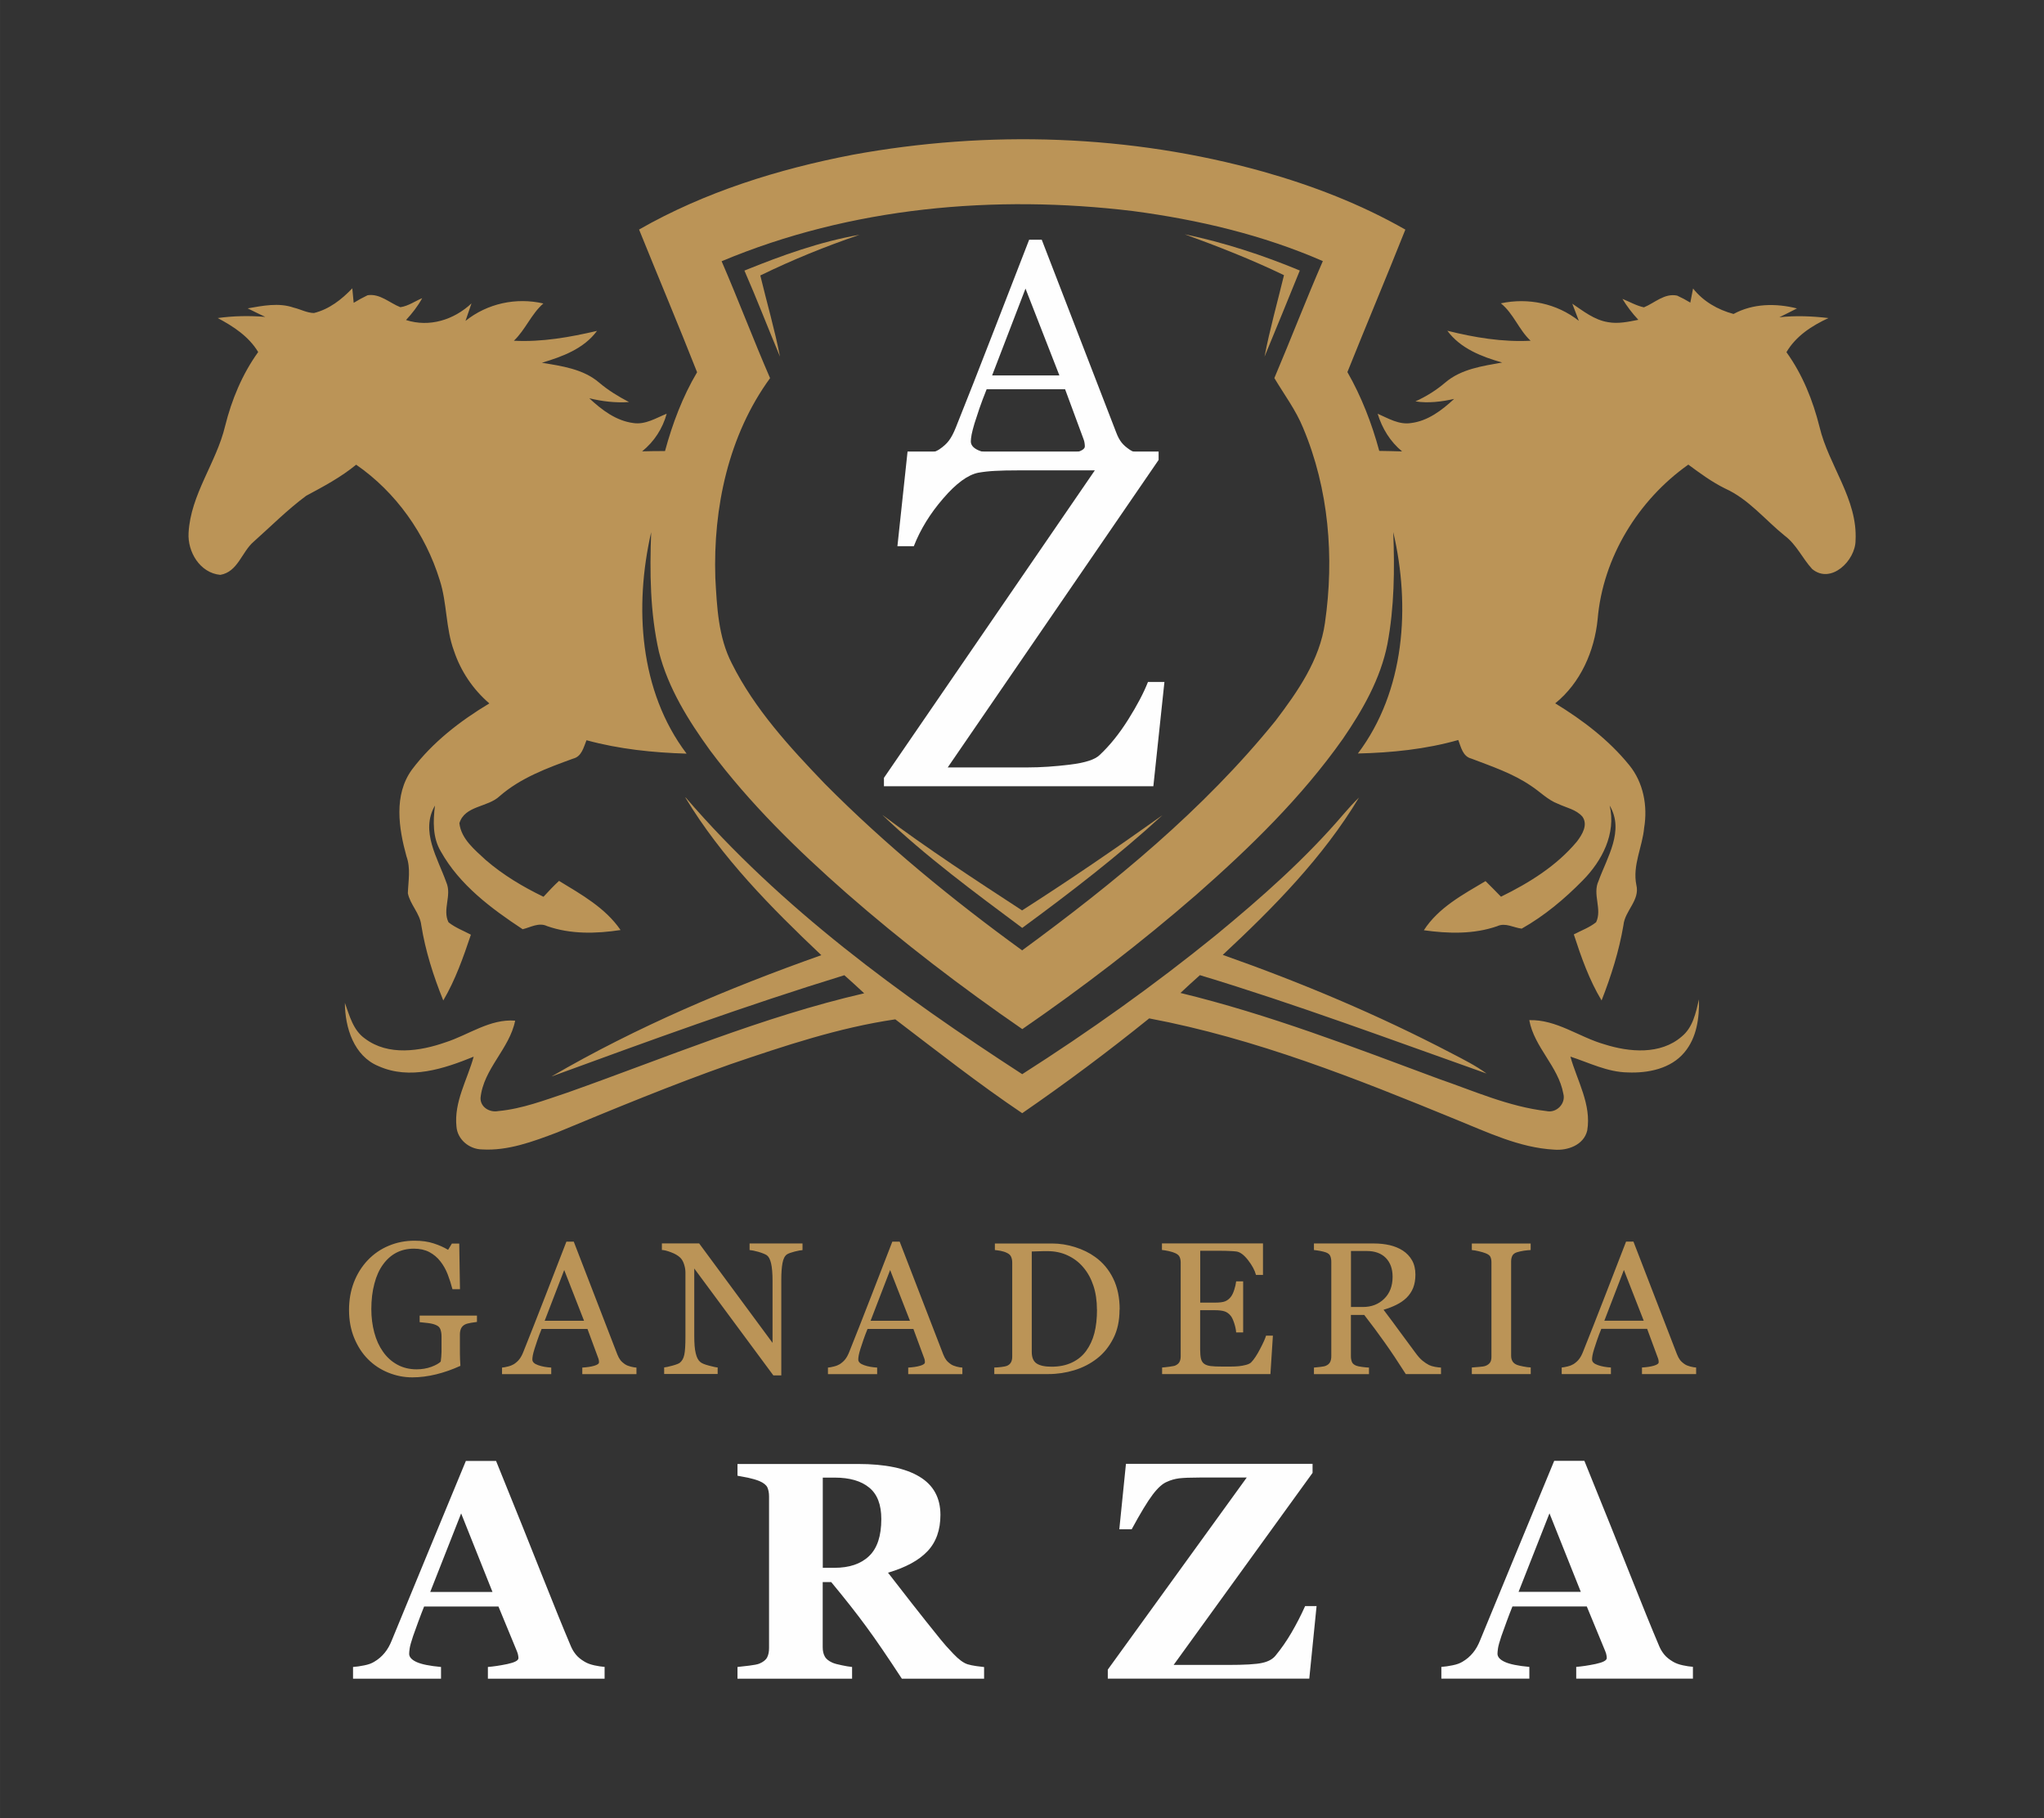
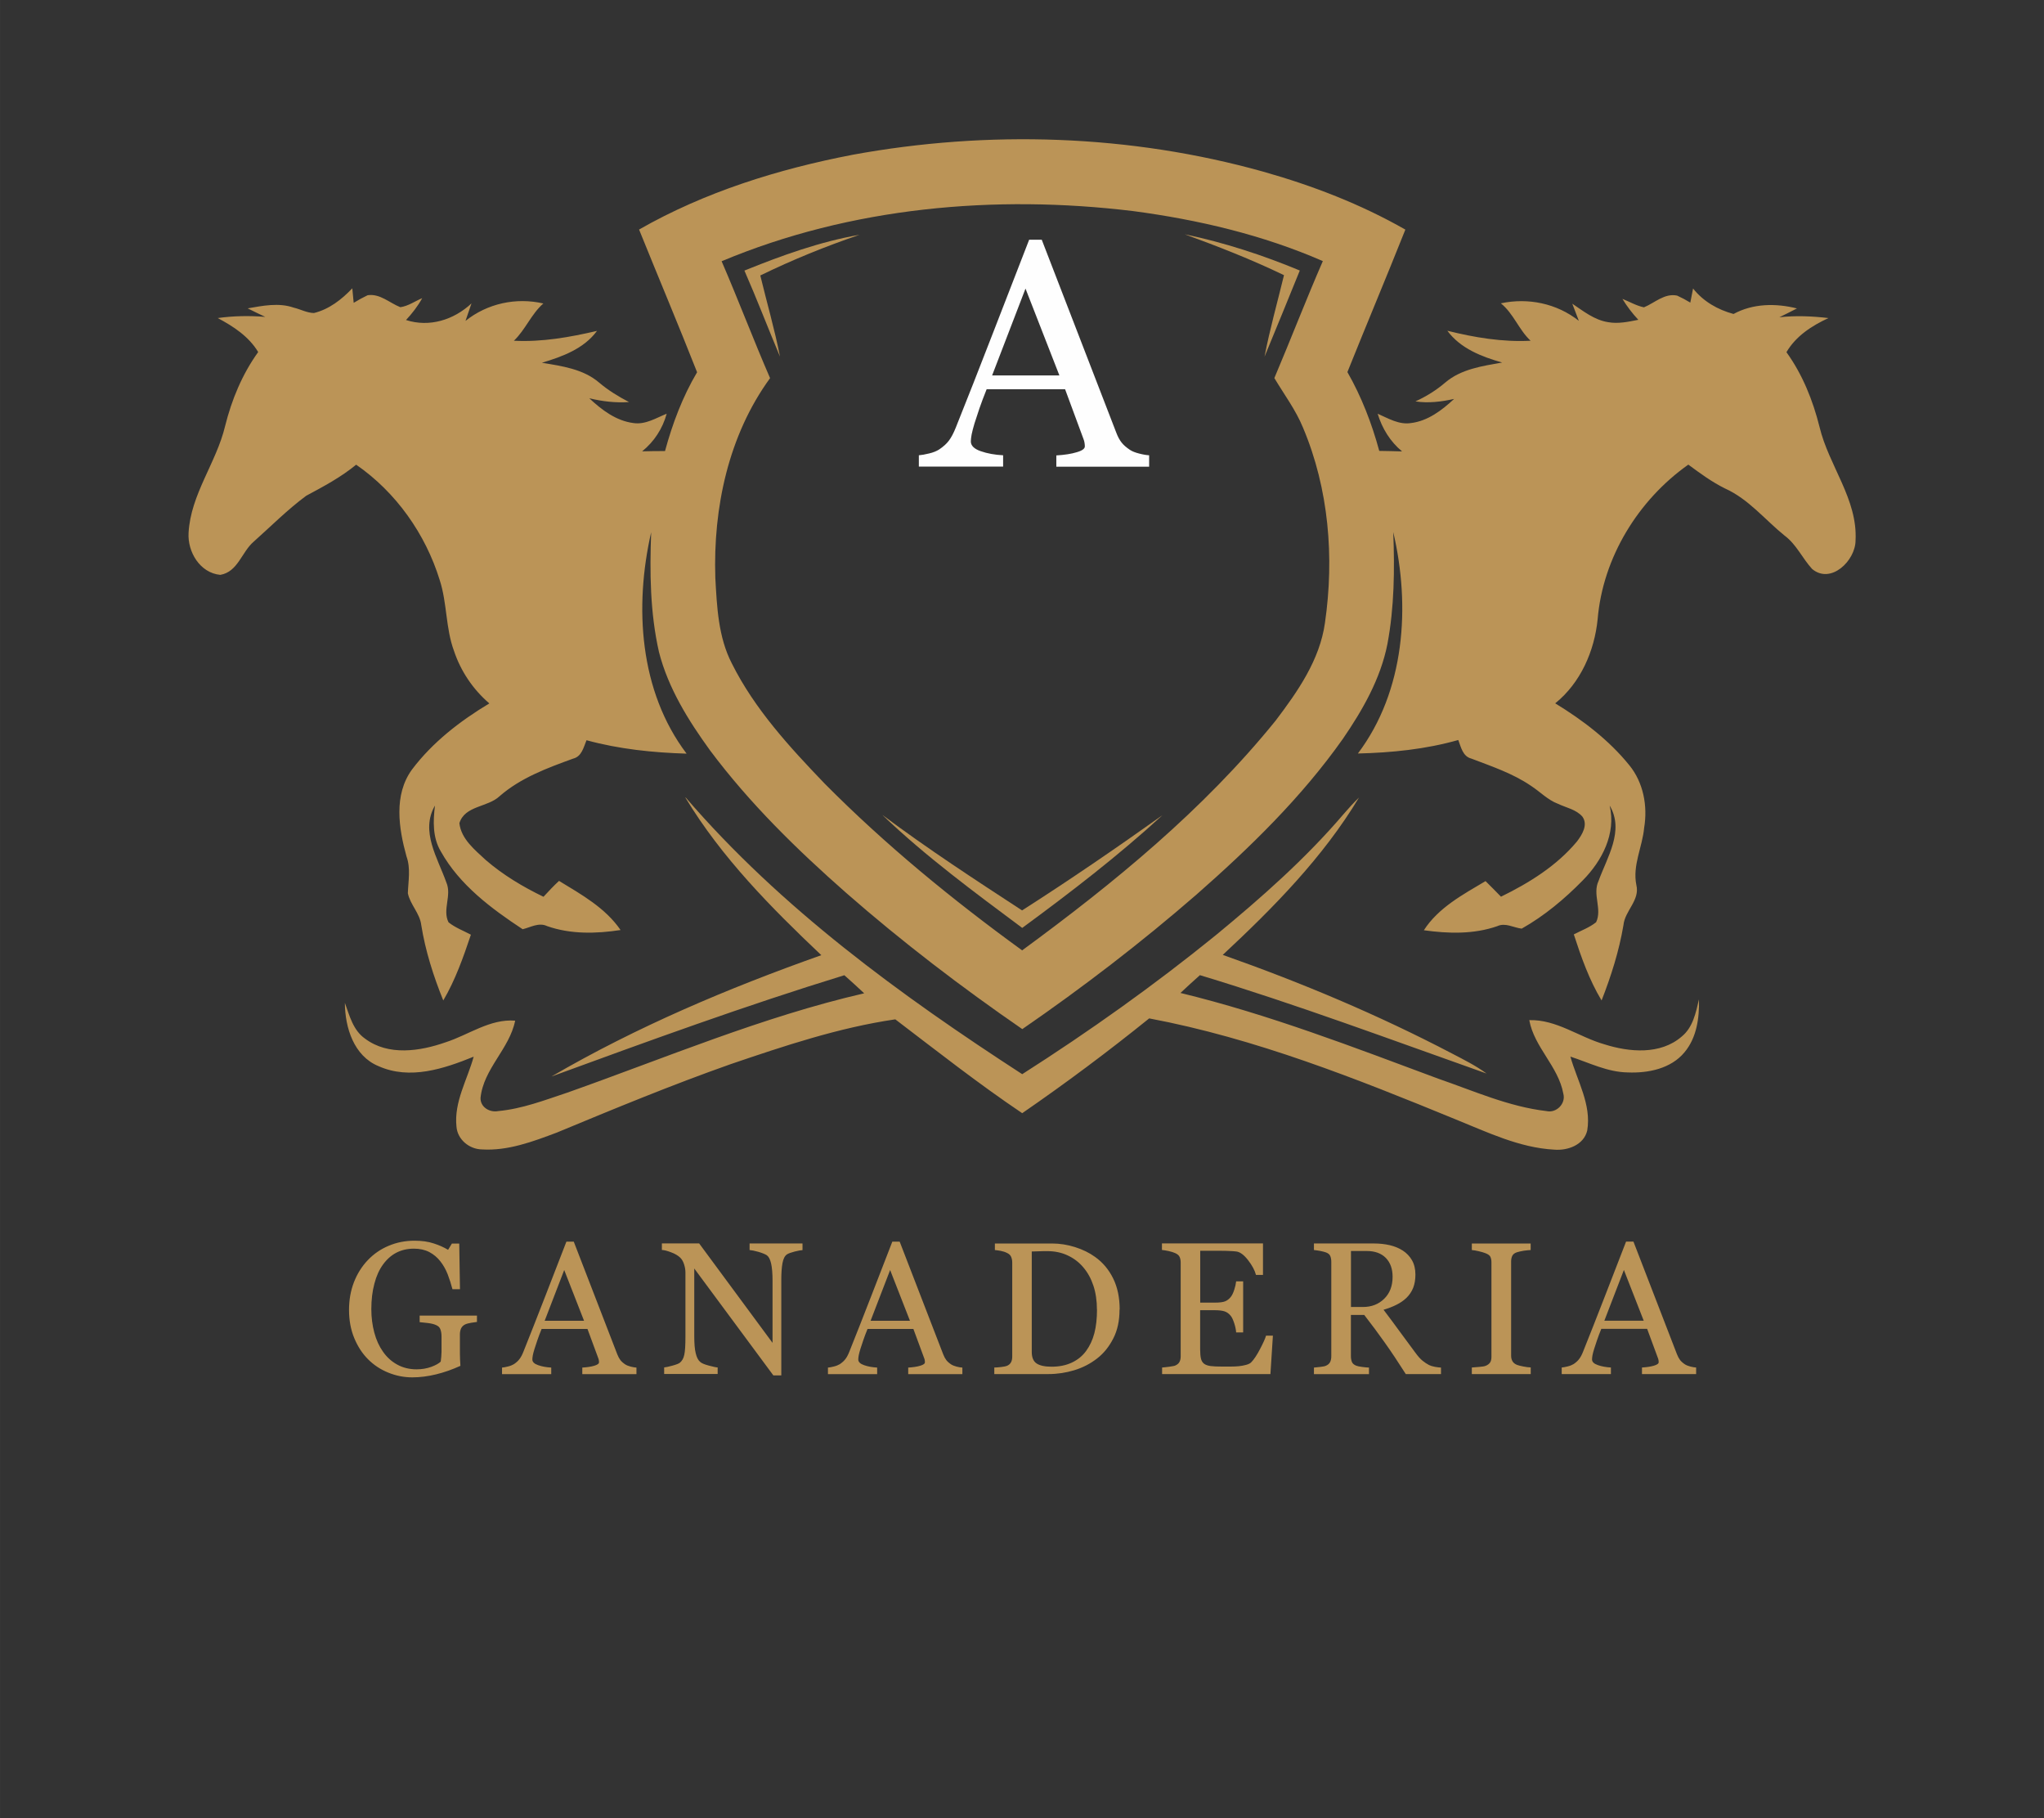
<svg xmlns="http://www.w3.org/2000/svg" xml:space="preserve" width="130.528mm" height="116.064mm" version="1.1" style="shape-rendering:geometricPrecision; text-rendering:geometricPrecision; image-rendering:optimizeQuality; fill-rule:evenodd; clip-rule:evenodd" viewBox="0 0 280.4 249.33">
  <rect x="0" y="0" width="280.4" height="249.33" fill="#333333" stroke="none" />
  <defs>
    <style type="text/css">
   
    .fil0 {fill:none}
    .fil2 {fill:#FEFEFE;fill-rule:nonzero}
    .fil1 {fill:#BB9457;fill-rule:nonzero}
   
  </style>
  </defs>
  <g id="Capa_x0020_1">
    <rect class="fil0" width="280.4" height="249.33" />
    <g id="_2333171882752">
      <g>
        <g>
          <path class="fil1" d="M116.94 21.23c18.64,-3.41 38.1,-2.8 56.38,2.32 6.75,1.91 13.36,4.45 19.47,7.94 -2.6,6.53 -5.33,13.01 -7.95,19.54 1.94,3.39 3.35,7.05 4.37,10.81 1.04,0.02 2.08,0.03 3.13,0.07 -1.63,-1.35 -2.74,-3.16 -3.35,-5.17 1.44,0.63 2.92,1.54 4.57,1.28 2.32,-0.28 4.25,-1.76 5.92,-3.31 -1.75,0.39 -3.53,0.61 -5.31,0.34 1.48,-0.67 2.86,-1.53 4.1,-2.59 2.17,-1.85 5.09,-2.26 7.8,-2.74 -2.81,-0.8 -5.72,-1.92 -7.52,-4.36 3.73,0.93 7.56,1.57 11.42,1.37 -1.62,-1.51 -2.34,-3.74 -4.08,-5.13 3.74,-0.8 7.68,0.01 10.7,2.4 -0.22,-0.58 -0.67,-1.76 -0.9,-2.35 1.52,1.02 3.02,2.23 4.89,2.53 1.39,0.26 2.8,-0.05 4.17,-0.32 -0.82,-0.88 -1.56,-1.84 -2.18,-2.87 0.98,0.39 1.9,0.94 2.95,1.16 1.48,-0.61 2.82,-1.97 4.55,-1.61 0.62,0.28 1.22,0.6 1.81,0.96 0.12,-0.64 0.25,-1.29 0.38,-1.93 1.4,1.77 3.39,2.91 5.55,3.49 2.67,-1.45 5.8,-1.49 8.7,-0.76 -0.8,0.42 -1.61,0.81 -2.41,1.21 2.23,-0.25 4.5,-0.15 6.73,0.11 -2.28,1.06 -4.46,2.46 -5.76,4.68 2.21,3.07 3.63,6.61 4.54,10.26 1.27,5.31 5.24,9.9 4.94,15.56 -0.01,2.76 -3.37,6.06 -5.95,3.92 -1.34,-1.45 -2.15,-3.37 -3.78,-4.58 -2.7,-2.18 -4.94,-5.01 -8.16,-6.46 -1.81,-0.89 -3.44,-2.09 -5.05,-3.28 -6.88,4.86 -11.73,12.75 -12.44,21.2 -0.44,4.38 -2.34,8.73 -5.82,11.54 3.77,2.3 7.36,5.03 10.15,8.47 1.95,2.38 2.55,5.61 2.05,8.6 -0.24,2.63 -1.62,5.15 -1.07,7.84 0.52,2.1 -1.58,3.53 -1.77,5.51 -0.6,3.55 -1.69,6.98 -3,10.33 -1.7,-2.82 -2.8,-5.95 -3.81,-9.06 1.03,-0.54 2.15,-0.94 3.06,-1.67 0.86,-1.8 -0.53,-3.83 0.33,-5.65 1.18,-3.27 3.58,-6.89 1.53,-10.35 0.9,3.85 -1.04,7.58 -3.69,10.26 -2.49,2.54 -5.27,4.87 -8.38,6.62 -1.12,-0.13 -2.23,-0.86 -3.35,-0.34 -3.23,1.13 -6.72,1.03 -10.07,0.56 2,-3.11 5.37,-4.9 8.46,-6.74 0.71,0.7 1.42,1.42 2.12,2.14 3.86,-1.89 7.64,-4.23 10.42,-7.57 0.71,-0.93 1.55,-2.29 0.75,-3.41 -0.86,-0.99 -2.22,-1.22 -3.35,-1.76 -1.41,-0.53 -2.46,-1.66 -3.71,-2.47 -2.49,-1.7 -5.37,-2.66 -8.17,-3.73 -1.19,-0.3 -1.42,-1.57 -1.8,-2.55 -4.47,1.27 -9.14,1.74 -13.77,1.85 6.47,-8.59 7.23,-20.19 4.85,-30.37 0.2,5.13 0.15,10.3 -0.8,15.36 -0.94,4.76 -3.4,9.05 -6.11,13 -5.67,8.03 -12.76,14.93 -20.12,21.39 -7.59,6.59 -15.58,12.72 -23.86,18.42 -8.37,-5.77 -16.46,-11.95 -24.12,-18.65 -6.78,-5.96 -13.28,-12.31 -18.7,-19.56 -2.98,-4.11 -5.75,-8.54 -7.02,-13.51 -1.22,-5.38 -1.28,-10.94 -1.07,-16.43 -2.33,10.19 -1.64,21.78 4.86,30.37 -4.62,-0.14 -9.26,-0.62 -13.73,-1.84 -0.4,0.96 -0.65,2.23 -1.83,2.52 -3.55,1.29 -7.2,2.63 -10.09,5.15 -1.63,1.55 -4.77,1.27 -5.52,3.71 0.25,2.18 2.13,3.66 3.63,5.06 2.38,2.05 5.09,3.67 7.91,5.03 0.69,-0.75 1.38,-1.49 2.13,-2.18 3.07,1.87 6.36,3.7 8.44,6.74 -3.35,0.51 -6.84,0.6 -10.08,-0.54 -1.13,-0.54 -2.26,0.17 -3.35,0.43 -4.31,-2.84 -8.66,-6.08 -11.22,-10.66 -1.15,-1.91 -1.07,-4.18 -0.81,-6.3 -2.04,3.52 0.38,7.2 1.56,10.54 0.78,1.78 -0.57,3.73 0.3,5.47 0.92,0.74 2.04,1.15 3.07,1.7 -1.04,3.09 -2.13,6.2 -3.79,9.02 -1.35,-3.34 -2.45,-6.78 -3.02,-10.34 -0.19,-1.62 -1.52,-2.8 -1.84,-4.37 0.06,-1.7 0.41,-3.41 -0.19,-5.06 -1.07,-3.87 -1.77,-8.42 0.75,-11.89 2.82,-3.75 6.62,-6.68 10.62,-9.08 -2.23,-1.91 -3.92,-4.41 -4.85,-7.2 -1.16,-3.13 -0.93,-6.56 -1.96,-9.72 -1.95,-6.32 -6,-12.05 -11.46,-15.82 -2.09,1.72 -4.48,2.99 -6.85,4.26 -2.57,1.9 -4.83,4.18 -7.21,6.3 -1.65,1.41 -2.16,4.14 -4.58,4.55 -2.79,-0.26 -4.51,-3.16 -4.35,-5.77 0.29,-5.28 3.81,-9.6 5.01,-14.63 0.9,-3.62 2.35,-7.12 4.54,-10.16 -1.29,-2.14 -3.39,-3.51 -5.55,-4.66 2.16,-0.3 4.35,-0.34 6.52,-0.16 -0.81,-0.38 -1.61,-0.77 -2.41,-1.17 2.07,-0.36 4.26,-0.81 6.31,-0.1 0.93,0.22 1.81,0.72 2.78,0.74 2.08,-0.51 3.81,-1.86 5.26,-3.39 0.05,0.5 0.14,1.49 0.19,1.99 0.62,-0.38 1.26,-0.73 1.91,-1.04 1.7,-0.26 3.01,1.06 4.49,1.64 1.09,-0.15 2.01,-0.83 3,-1.24 -0.6,1.1 -1.37,2.08 -2.22,3 3.22,1.04 6.57,-0.03 8.98,-2.28 -0.2,0.6 -0.61,1.8 -0.82,2.4 3,-2.4 6.95,-3.25 10.68,-2.39 -1.66,1.45 -2.45,3.59 -4.04,5.11 3.86,0.2 7.66,-0.48 11.4,-1.35 -1.81,2.46 -4.76,3.53 -7.56,4.37 2.72,0.45 5.67,0.85 7.85,2.72 1.25,1.06 2.64,1.91 4.1,2.67 -1.84,0.13 -3.67,-0.09 -5.45,-0.52 1.7,1.59 3.68,3.1 6.06,3.4 1.64,0.25 3.11,-0.7 4.56,-1.28 -0.56,2.04 -1.72,3.83 -3.37,5.16 1.04,-0.03 2.09,-0.04 3.14,-0.04 1.02,-3.76 2.41,-7.45 4.4,-10.81 -2.58,-6.55 -5.32,-13.04 -7.96,-19.57 9.03,-5.16 19.1,-8.29 29.28,-10.25zm-17.95 14.59l0 0c2.3,5.32 4.35,10.74 6.65,16.04 -5.72,7.85 -7.82,17.8 -7.51,27.39 0.22,3.98 0.4,8.12 2.26,11.73 3.13,6.27 7.93,11.48 12.75,16.5 8.33,8.4 17.51,15.91 27.08,22.86 12.62,-9.25 24.88,-19.28 34.76,-31.49 3.03,-3.99 6.07,-8.33 6.78,-13.42 1.3,-8.98 0.54,-18.38 -3.01,-26.78 -1,-2.44 -2.59,-4.55 -3.93,-6.8 2.26,-5.33 4.34,-10.74 6.65,-16.04 -8.25,-3.6 -17.11,-5.68 -26.02,-6.86 -18.97,-2.3 -38.74,-0.55 -56.46,6.88z" />
        </g>
      </g>
      <path class="fil1" d="M102.12 37.11c5.11,-2.07 10.35,-3.96 15.79,-4.91 -4.64,1.58 -9.2,3.43 -13.61,5.58 0.89,3.71 1.97,7.38 2.7,11.13 -1.65,-3.92 -3.17,-7.9 -4.88,-11.8z" />
      <path class="fil1" d="M162.52 32.13c5.41,1.13 10.69,2.85 15.79,4.97 -1.61,3.94 -3.2,7.89 -4.84,11.82 0.72,-3.76 1.77,-7.46 2.67,-11.18 -4.43,-2.14 -9.01,-3.93 -13.62,-5.61z" />
      <path class="fil1" d="M121.08 111.79c6.19,4.63 12.66,8.85 19.13,13.07 6.54,-4.18 12.94,-8.56 19.26,-13.06 -6.06,5.56 -12.61,10.59 -19.24,15.46 -6.57,-4.9 -13.22,-9.79 -19.16,-15.47z" />
      <g>
        <path class="fil1" d="M94.05 109.36c13.07,15.19 29.45,27.11 46.18,37.96 9.2,-5.87 18.11,-12.2 26.58,-19.08 6.23,-5.13 12.31,-10.49 17.55,-16.64 0.66,-0.77 1.35,-1.52 2.07,-2.22 -4.93,8.2 -11.72,15.09 -18.69,21.58 10.76,3.79 21.31,8.22 31.42,13.51 1.63,0.85 3.28,1.67 4.77,2.76 -13.06,-4.62 -26.05,-9.48 -39.32,-13.49 -0.9,0.8 -1.79,1.61 -2.67,2.44 12.09,2.93 23.72,7.43 35.37,11.76 4.87,1.68 9.67,3.84 14.83,4.44 1.37,0.32 2.7,-1.03 2.32,-2.39 -0.68,-3.74 -3.99,-6.35 -4.67,-10.08 3.73,-0.11 6.82,2.32 10.29,3.31 3.43,1.09 7.69,1.47 10.61,-1.05 1.55,-1.26 1.95,-3.27 2.38,-5.11 0.06,2.53 -0.3,5.24 -1.98,7.25 -1.86,2.26 -5,2.89 -7.8,2.77 -2.77,-0.04 -5.28,-1.33 -7.86,-2.17 0.93,3.32 2.91,6.57 2.31,10.14 -0.47,1.99 -2.69,2.78 -4.54,2.62 -4.77,-0.26 -9.15,-2.39 -13.51,-4.15 -13.65,-5.6 -27.48,-11.11 -42.04,-13.85 -5.64,4.55 -11.45,8.89 -17.42,13 -5.99,-4.03 -11.67,-8.5 -17.41,-12.87 -7.74,1.13 -15.22,3.64 -22.6,6.15 -8.05,2.84 -15.93,6.1 -23.81,9.37 -3.29,1.24 -6.73,2.54 -10.3,2.32 -1.73,-0.03 -3.35,-1.35 -3.49,-3.12 -0.36,-3.4 1.49,-6.43 2.36,-9.6 -4.08,1.66 -8.76,3.22 -13.05,1.3 -3.4,-1.39 -4.6,-5.3 -4.62,-8.68 0.64,1.76 1.13,3.76 2.76,4.9 3.19,2.41 7.56,1.74 11.08,0.5 3.16,-1.02 6.06,-3.23 9.52,-2.96 -0.77,3.87 -4.35,6.6 -4.75,10.6 -0.03,1.28 1.27,2.03 2.43,1.8 3.28,-0.3 6.38,-1.5 9.48,-2.53 13.49,-4.77 26.74,-10.4 40.72,-13.62 -0.9,-0.84 -1.8,-1.67 -2.72,-2.48 -13.55,4.16 -26.87,9.02 -40.18,13.89 11.71,-6.82 24.26,-12.12 37.02,-16.64 -6.91,-6.54 -13.7,-13.41 -18.64,-21.6z" />
      </g>
-       <path class="fil2" d="M159.74 93.52l-1.52 14.31 -36.96 0 0 -1.15 28.93 -42.17 -10.6 0c-1.24,0 -2.26,0.02 -3.09,0.07 -0.84,0.04 -1.6,0.13 -2.29,0.25 -1.44,0.29 -3.04,1.46 -4.81,3.52 -1.79,2.06 -3.14,4.25 -4.04,6.56l-2.25 0 1.39 -12.98 34.44 0 0 1.15 -28.93 42.17 10.93 0c1.84,0 3.8,-0.13 5.87,-0.39 2.08,-0.25 3.43,-0.7 4.05,-1.32 1.41,-1.32 2.72,-2.96 3.93,-4.89 1.21,-1.93 2.11,-3.64 2.69,-5.12l2.25 0z" />
      <path class="fil2" d="M157.66 64.01l-12.75 0 0 -1.55c1.13,-0.07 2.06,-0.21 2.8,-0.44 0.74,-0.21 1.11,-0.48 1.11,-0.8 0,-0.13 -0.01,-0.29 -0.04,-0.47 -0.03,-0.19 -0.07,-0.35 -0.13,-0.5l-2.54 -6.87 -10.76 0c-0.41,1.01 -0.73,1.89 -0.99,2.63 -0.25,0.75 -0.48,1.44 -0.68,2.07 -0.18,0.62 -0.32,1.13 -0.39,1.51 -0.07,0.39 -0.11,0.71 -0.11,0.95 0,0.58 0.46,1.03 1.36,1.34 0.91,0.32 1.93,0.5 3.07,0.56l0 1.55 -11.56 0 0 -1.55c0.38,-0.03 0.84,-0.11 1.41,-0.25 0.56,-0.13 1.02,-0.32 1.38,-0.55 0.58,-0.39 1.03,-0.8 1.34,-1.22 0.32,-0.43 0.63,-1.01 0.93,-1.76 1.54,-3.84 3.24,-8.17 5.1,-12.97 1.86,-4.79 3.52,-9.07 4.97,-12.81l1.73 0 10.22 26.45c0.21,0.56 0.46,1.02 0.73,1.36 0.27,0.35 0.66,0.68 1.15,1.01 0.32,0.21 0.76,0.38 1.29,0.51 0.54,0.14 0.98,0.21 1.34,0.23l0 1.55zm-12.33 -12.52l-4.65 -11.91 -4.58 11.91 9.24 0z" />
      <path class="fil1" d="M65.42 181.3c-0.2,0.03 -0.47,0.06 -0.81,0.12 -0.34,0.06 -0.62,0.13 -0.82,0.23 -0.25,0.13 -0.43,0.31 -0.54,0.54 -0.1,0.23 -0.16,0.5 -0.16,0.82l0 1.39c0,1.01 0,1.7 0.02,2.05 0.01,0.35 0.03,0.65 0.05,0.87 -1.12,0.51 -2.23,0.9 -3.34,1.17 -1.11,0.27 -2.2,0.41 -3.26,0.41 -1.15,0 -2.24,-0.22 -3.3,-0.65 -1.06,-0.43 -1.98,-1.04 -2.77,-1.83 -0.8,-0.8 -1.43,-1.78 -1.9,-2.92 -0.47,-1.14 -0.71,-2.43 -0.71,-3.84 0,-1.37 0.22,-2.63 0.67,-3.8 0.45,-1.16 1.09,-2.18 1.91,-3.04 0.8,-0.84 1.75,-1.5 2.85,-1.96 1.11,-0.47 2.29,-0.7 3.55,-0.7 1.01,0 1.88,0.12 2.63,0.37 0.75,0.24 1.4,0.53 1.98,0.88l0.52 -0.86 1.01 0 0.1 6.26 -1.03 0c-0.18,-0.69 -0.4,-1.37 -0.65,-2.03 -0.26,-0.67 -0.6,-1.27 -1.01,-1.79 -0.41,-0.53 -0.91,-0.95 -1.51,-1.27 -0.59,-0.31 -1.3,-0.47 -2.12,-0.47 -0.9,0 -1.7,0.19 -2.4,0.55 -0.71,0.37 -1.32,0.91 -1.84,1.63 -0.51,0.7 -0.91,1.57 -1.18,2.62 -0.28,1.04 -0.42,2.21 -0.42,3.5 0,1.14 0.14,2.21 0.41,3.22 0.27,1.01 0.67,1.88 1.19,2.61 0.52,0.75 1.17,1.34 1.95,1.77 0.78,0.43 1.67,0.65 2.66,0.65 0.74,0 1.41,-0.12 2.02,-0.34 0.61,-0.23 1.04,-0.47 1.29,-0.72 0.06,-0.44 0.1,-0.88 0.11,-1.33 0,-0.45 0,-0.83 0,-1.14l0 -0.99c0,-0.36 -0.05,-0.67 -0.15,-0.95 -0.09,-0.28 -0.3,-0.47 -0.6,-0.6 -0.28,-0.13 -0.65,-0.22 -1.13,-0.28 -0.48,-0.06 -0.85,-0.1 -1.12,-0.12l0 -0.9 7.86 0 0 0.9zm21.9 7.16l-7.44 0 0 -0.9c0.66,-0.04 1.2,-0.12 1.64,-0.25 0.43,-0.13 0.65,-0.28 0.65,-0.47 0,-0.08 -0,-0.17 -0.02,-0.28 -0.02,-0.11 -0.04,-0.21 -0.08,-0.29l-1.48 -4.01 -6.29 0c-0.24,0.59 -0.43,1.1 -0.58,1.54 -0.15,0.44 -0.28,0.84 -0.4,1.21 -0.11,0.36 -0.19,0.66 -0.23,0.88 -0.04,0.23 -0.06,0.41 -0.06,0.56 0,0.34 0.27,0.6 0.8,0.78 0.53,0.19 1.13,0.29 1.79,0.33l0 0.9 -6.75 0 0 -0.9c0.22,-0.02 0.49,-0.06 0.82,-0.15 0.33,-0.08 0.59,-0.19 0.81,-0.32 0.34,-0.23 0.6,-0.47 0.78,-0.72 0.19,-0.25 0.37,-0.59 0.54,-1.03 0.9,-2.24 1.89,-4.77 2.98,-7.57 1.09,-2.8 2.05,-5.29 2.9,-7.48l1.01 0 5.97 15.45c0.13,0.33 0.27,0.59 0.43,0.8 0.16,0.2 0.38,0.4 0.67,0.59 0.19,0.12 0.44,0.22 0.75,0.3 0.31,0.08 0.57,0.12 0.78,0.13l0 0.9zm-7.2 -7.32l-2.72 -6.96 -2.68 6.96 5.39 0zm29.96 -9.69c-0.24,0.01 -0.59,0.08 -1.08,0.2 -0.49,0.13 -0.84,0.25 -1.05,0.39 -0.3,0.21 -0.5,0.61 -0.61,1.21 -0.11,0.6 -0.16,1.35 -0.16,2.27l0 13.11 -1.09 0 -10.85 -14.66 0 9.24c0,1.03 0.06,1.83 0.2,2.38 0.13,0.56 0.33,0.95 0.6,1.18 0.19,0.19 0.6,0.36 1.21,0.52 0.61,0.16 1.01,0.25 1.2,0.25l0 0.9 -7.34 0 0 -0.9c0.23,-0.02 0.61,-0.1 1.15,-0.25 0.54,-0.15 0.87,-0.28 1.01,-0.4 0.29,-0.24 0.5,-0.59 0.6,-1.08 0.11,-0.48 0.16,-1.31 0.16,-2.48l0 -8.81c0,-0.39 -0.07,-0.77 -0.2,-1.16 -0.13,-0.39 -0.31,-0.69 -0.54,-0.9 -0.3,-0.28 -0.71,-0.52 -1.23,-0.71 -0.52,-0.2 -0.94,-0.31 -1.26,-0.32l0 -0.9 5.11 0 10.07 13.64 0 -8.5c0,-1.04 -0.07,-1.84 -0.2,-2.4 -0.13,-0.56 -0.33,-0.93 -0.58,-1.11 -0.24,-0.16 -0.62,-0.31 -1.15,-0.47 -0.53,-0.15 -0.94,-0.23 -1.22,-0.25l0 -0.9 7.26 0 0 0.9zm21.95 17.01l-7.44 0 0 -0.9c0.66,-0.04 1.2,-0.12 1.64,-0.25 0.43,-0.13 0.65,-0.28 0.65,-0.47 0,-0.08 -0,-0.17 -0.02,-0.28 -0.02,-0.11 -0.04,-0.21 -0.08,-0.29l-1.48 -4.01 -6.29 0c-0.24,0.59 -0.43,1.1 -0.58,1.54 -0.15,0.44 -0.28,0.84 -0.4,1.21 -0.11,0.36 -0.19,0.66 -0.23,0.88 -0.04,0.23 -0.06,0.41 -0.06,0.56 0,0.34 0.27,0.6 0.8,0.78 0.53,0.19 1.13,0.29 1.79,0.33l0 0.9 -6.75 0 0 -0.9c0.22,-0.02 0.49,-0.06 0.82,-0.15 0.33,-0.08 0.59,-0.19 0.81,-0.32 0.34,-0.23 0.6,-0.47 0.78,-0.72 0.19,-0.25 0.37,-0.59 0.54,-1.03 0.9,-2.24 1.89,-4.77 2.98,-7.57 1.09,-2.8 2.05,-5.29 2.9,-7.48l1.01 0 5.97 15.45c0.13,0.33 0.27,0.59 0.43,0.8 0.16,0.2 0.38,0.4 0.67,0.59 0.19,0.12 0.44,0.22 0.75,0.3 0.31,0.08 0.57,0.12 0.78,0.13l0 0.9zm-7.2 -7.32l-2.72 -6.96 -2.68 6.96 5.39 0zm28.75 -1.53c0,1.52 -0.28,2.84 -0.86,3.96 -0.57,1.12 -1.31,2.04 -2.23,2.75 -0.93,0.72 -1.96,1.25 -3.11,1.6 -1.15,0.35 -2.34,0.53 -3.57,0.53l-7.41 0 0 -0.9c0.25,0 0.56,-0.02 0.96,-0.07 0.39,-0.05 0.65,-0.1 0.78,-0.16 0.25,-0.11 0.44,-0.27 0.55,-0.48 0.12,-0.22 0.17,-0.47 0.17,-0.78l0 -12.92c0,-0.28 -0.05,-0.54 -0.15,-0.77 -0.1,-0.23 -0.29,-0.41 -0.58,-0.54 -0.26,-0.13 -0.55,-0.22 -0.86,-0.28 -0.31,-0.06 -0.57,-0.09 -0.79,-0.11l0 -0.9 7.83 0c1.08,0 2.14,0.17 3.18,0.5 1.04,0.33 1.96,0.78 2.73,1.34 1.06,0.75 1.88,1.73 2.48,2.94 0.6,1.21 0.9,2.64 0.9,4.28zm-3.1 -0.01c0,-1.2 -0.16,-2.29 -0.48,-3.26 -0.32,-0.97 -0.78,-1.82 -1.4,-2.54 -0.58,-0.69 -1.29,-1.23 -2.13,-1.62 -0.84,-0.4 -1.78,-0.59 -2.81,-0.59 -0.34,0 -0.73,0 -1.16,0.02 -0.43,0.01 -0.75,0.03 -0.96,0.03l0 13.77c0,0.76 0.22,1.29 0.67,1.59 0.44,0.29 1.13,0.44 2.05,0.44 1.06,0 1.99,-0.19 2.79,-0.57 0.8,-0.38 1.44,-0.9 1.94,-1.58 0.52,-0.71 0.9,-1.53 1.14,-2.45 0.24,-0.93 0.36,-2.01 0.36,-3.23zm24.14 3.58l-0.34 5.27 -14.86 0 0 -0.9c0.25,-0.02 0.59,-0.05 1.01,-0.11 0.42,-0.06 0.7,-0.11 0.82,-0.17 0.27,-0.13 0.46,-0.29 0.56,-0.5 0.11,-0.2 0.16,-0.46 0.16,-0.77l0 -12.86c0,-0.28 -0.05,-0.52 -0.14,-0.74 -0.09,-0.22 -0.29,-0.39 -0.59,-0.53 -0.23,-0.11 -0.53,-0.2 -0.92,-0.29 -0.38,-0.08 -0.69,-0.13 -0.92,-0.15l0 -0.9 13.86 0 0 4.32 -0.96 0c-0.17,-0.64 -0.53,-1.31 -1.09,-2.03 -0.56,-0.72 -1.09,-1.11 -1.59,-1.18 -0.26,-0.03 -0.57,-0.06 -0.93,-0.07 -0.36,-0.02 -0.77,-0.03 -1.24,-0.03l-2.8 0 0 7.11 2.01 0c0.64,0 1.12,-0.06 1.41,-0.18 0.3,-0.12 0.56,-0.33 0.78,-0.61 0.19,-0.25 0.34,-0.57 0.47,-0.98 0.13,-0.4 0.22,-0.79 0.26,-1.15l0.96 0 0 7.01 -0.96 0c-0.03,-0.4 -0.12,-0.83 -0.27,-1.28 -0.15,-0.45 -0.3,-0.78 -0.46,-0.98 -0.26,-0.33 -0.56,-0.54 -0.89,-0.64 -0.33,-0.1 -0.77,-0.15 -1.31,-0.15l-2.01 0 0 5.37c0,0.54 0.04,0.96 0.11,1.27 0.08,0.31 0.22,0.55 0.44,0.71 0.22,0.16 0.52,0.26 0.89,0.31 0.38,0.05 0.92,0.07 1.62,0.07 0.28,0 0.64,0 1.09,0 0.45,0 0.84,-0.02 1.15,-0.05 0.32,-0.03 0.65,-0.09 0.99,-0.18 0.34,-0.09 0.58,-0.21 0.72,-0.36 0.39,-0.4 0.79,-1.01 1.22,-1.84 0.43,-0.82 0.7,-1.42 0.81,-1.81l0.9 0zm23.06 5.27l-4.83 0c-1.07,-1.68 -2.03,-3.12 -2.9,-4.34 -0.86,-1.22 -1.8,-2.48 -2.8,-3.77l-1.83 0 0 5.67c0,0.29 0.05,0.55 0.14,0.78 0.09,0.22 0.29,0.39 0.59,0.51 0.15,0.06 0.41,0.12 0.79,0.17 0.37,0.05 0.7,0.08 0.96,0.09l0 0.9 -7.55 0 0 -0.9c0.2,-0.02 0.49,-0.05 0.87,-0.09 0.38,-0.04 0.65,-0.1 0.79,-0.17 0.25,-0.11 0.44,-0.27 0.55,-0.48 0.11,-0.21 0.17,-0.48 0.17,-0.81l0 -12.94c0,-0.3 -0.04,-0.56 -0.13,-0.78 -0.08,-0.23 -0.28,-0.4 -0.59,-0.52 -0.21,-0.07 -0.48,-0.15 -0.81,-0.21 -0.34,-0.06 -0.62,-0.1 -0.85,-0.12l0 -0.9 8.26 0c0.75,0 1.46,0.08 2.13,0.23 0.67,0.16 1.27,0.4 1.81,0.75 0.52,0.34 0.94,0.78 1.25,1.32 0.31,0.54 0.47,1.2 0.47,1.96 0,0.69 -0.1,1.3 -0.31,1.83 -0.21,0.53 -0.53,0.99 -0.93,1.38 -0.38,0.36 -0.84,0.68 -1.37,0.94 -0.53,0.27 -1.12,0.49 -1.76,0.68 0.88,1.17 1.62,2.15 2.2,2.96 0.59,0.8 1.3,1.77 2.15,2.91 0.37,0.51 0.7,0.88 1,1.12 0.3,0.24 0.59,0.44 0.89,0.59 0.22,0.11 0.49,0.19 0.82,0.25 0.33,0.06 0.6,0.09 0.82,0.1l0 0.9zm-6.64 -13.35c0,-1.08 -0.31,-1.94 -0.93,-2.58 -0.62,-0.63 -1.5,-0.95 -2.63,-0.95l-2.15 0 0 7.68 1.65 0c1.16,0 2.13,-0.37 2.9,-1.12 0.77,-0.75 1.16,-1.75 1.16,-3.03zm18.94 13.35l-8.07 0 0 -0.9c0.23,-0.02 0.56,-0.04 0.99,-0.08 0.43,-0.03 0.73,-0.08 0.9,-0.15 0.28,-0.11 0.48,-0.26 0.61,-0.45 0.13,-0.19 0.19,-0.45 0.19,-0.79l0 -12.96c0,-0.29 -0.05,-0.54 -0.14,-0.74 -0.09,-0.2 -0.31,-0.36 -0.66,-0.5 -0.25,-0.1 -0.57,-0.19 -0.95,-0.28 -0.38,-0.09 -0.69,-0.14 -0.94,-0.16l0 -0.9 8.07 0 0 0.9c-0.26,0.01 -0.57,0.04 -0.93,0.09 -0.36,0.06 -0.68,0.13 -0.94,0.21 -0.32,0.1 -0.54,0.27 -0.65,0.49 -0.11,0.23 -0.16,0.48 -0.16,0.76l0 12.95c0,0.28 0.06,0.53 0.18,0.74 0.12,0.22 0.33,0.39 0.63,0.51 0.18,0.07 0.46,0.14 0.86,0.22 0.4,0.08 0.74,0.12 1.02,0.13l0 0.9zm22.71 0l-7.44 0 0 -0.9c0.66,-0.04 1.2,-0.12 1.64,-0.25 0.43,-0.13 0.65,-0.28 0.65,-0.47 0,-0.08 -0,-0.17 -0.02,-0.28 -0.02,-0.11 -0.04,-0.21 -0.08,-0.29l-1.48 -4.01 -6.29 0c-0.24,0.59 -0.43,1.1 -0.58,1.54 -0.15,0.44 -0.28,0.84 -0.4,1.21 -0.11,0.36 -0.19,0.66 -0.23,0.88 -0.04,0.23 -0.06,0.41 -0.06,0.56 0,0.34 0.27,0.6 0.8,0.78 0.53,0.19 1.13,0.29 1.79,0.33l0 0.9 -6.75 0 0 -0.9c0.22,-0.02 0.49,-0.06 0.82,-0.15 0.33,-0.08 0.59,-0.19 0.81,-0.32 0.34,-0.23 0.6,-0.47 0.78,-0.72 0.19,-0.25 0.37,-0.59 0.54,-1.03 0.9,-2.24 1.89,-4.77 2.98,-7.57 1.09,-2.8 2.05,-5.29 2.9,-7.48l1.01 0 5.97 15.45c0.13,0.33 0.27,0.59 0.43,0.8 0.16,0.2 0.38,0.4 0.67,0.59 0.19,0.12 0.44,0.22 0.75,0.3 0.31,0.08 0.57,0.12 0.78,0.13l0 0.9zm-7.2 -7.32l-2.72 -6.96 -2.68 6.96 5.39 0z" />
-       <path class="fil2" d="M82.95 230.23l-16.02 0 0 -1.61c0.76,-0.06 1.64,-0.19 2.66,-0.4 1.02,-0.22 1.53,-0.49 1.53,-0.81 0,-0.11 -0.01,-0.23 -0.04,-0.38 -0.01,-0.14 -0.08,-0.33 -0.17,-0.57l-2.53 -6.13 -10.2 0c-0.23,0.57 -0.49,1.24 -0.77,2 -0.28,0.76 -0.53,1.44 -0.74,2.05 -0.26,0.78 -0.42,1.34 -0.47,1.69 -0.05,0.35 -0.07,0.59 -0.07,0.74 0,0.44 0.33,0.82 1.01,1.13 0.67,0.31 1.8,0.54 3.36,0.68l0 1.61 -12.07 0 0 -1.61c0.45,-0.03 0.97,-0.1 1.54,-0.22 0.57,-0.11 1.03,-0.28 1.36,-0.49 0.57,-0.33 1.04,-0.74 1.44,-1.23 0.4,-0.48 0.72,-1.06 0.98,-1.72 1.6,-3.89 3.21,-7.78 4.82,-11.69 1.61,-3.9 3.39,-8.21 5.34,-12.91l4.14 0c2.71,6.67 4.83,11.95 6.36,15.82 1.54,3.87 2.84,7.09 3.92,9.63 0.18,0.42 0.41,0.79 0.69,1.13 0.28,0.34 0.67,0.66 1.18,0.96 0.38,0.23 0.84,0.39 1.35,0.5 0.51,0.11 0.98,0.18 1.39,0.21l0 1.61zm-15.39 -11.9l-4.3 -10.77 -4.24 10.77 8.54 0zm67.45 11.9l-11.29 0c-1.95,-2.98 -3.57,-5.36 -4.87,-7.12 -1.29,-1.77 -2.9,-3.81 -4.82,-6.13l-1.17 0 0 8.93c0,0.5 0.09,0.91 0.28,1.26 0.18,0.35 0.55,0.64 1.07,0.87 0.26,0.11 0.68,0.23 1.24,0.34 0.56,0.12 1.04,0.2 1.44,0.24l0 1.61 -15.72 0 0 -1.61c0.4,-0.04 0.93,-0.1 1.59,-0.18 0.66,-0.08 1.13,-0.17 1.41,-0.28 0.52,-0.22 0.88,-0.5 1.06,-0.84 0.18,-0.34 0.27,-0.77 0.27,-1.3l0 -20.78c0,-0.5 -0.08,-0.91 -0.23,-1.25 -0.16,-0.33 -0.52,-0.62 -1.1,-0.87 -0.45,-0.18 -0.97,-0.33 -1.57,-0.46 -0.61,-0.12 -1.08,-0.21 -1.43,-0.27l0 -1.61 16.54 0c3.7,0 6.5,0.58 8.42,1.74 1.92,1.15 2.88,2.9 2.88,5.25 0,2.06 -0.59,3.73 -1.78,4.98 -1.18,1.25 -2.99,2.23 -5.41,2.94 0.94,1.22 2.04,2.63 3.29,4.23 1.25,1.6 2.56,3.24 3.91,4.91 0.43,0.54 1.01,1.2 1.76,1.98 0.74,0.78 1.39,1.26 1.96,1.44 0.32,0.1 0.72,0.18 1.21,0.25 0.49,0.07 0.84,0.11 1.05,0.13l0 1.61zm-14.11 -21.9c0,-1.97 -0.55,-3.41 -1.66,-4.31 -1.1,-0.91 -2.68,-1.37 -4.72,-1.37l-1.65 0 0 12.37 1.59 0c2.05,0 3.63,-0.53 4.75,-1.6 1.13,-1.07 1.69,-2.76 1.69,-5.09zm59.71 11.95l-1 9.94 -27.64 0 0 -1.24 19.06 -26.34 -6.45 0c-1.32,0 -2.26,0.04 -2.84,0.11 -0.58,0.08 -1.13,0.23 -1.64,0.47 -0.59,0.23 -1.25,0.81 -1.97,1.76 -0.72,0.95 -1.68,2.54 -2.88,4.75l-1.7 0 0.91 -8.97 25.6 0 0 1.24 -19.06 26.34 7.41 0c2.33,0 3.91,-0.09 4.74,-0.28 0.84,-0.18 1.45,-0.52 1.84,-1.01 0.79,-0.96 1.52,-2.01 2.19,-3.16 0.67,-1.15 1.29,-2.35 1.86,-3.62l1.57 0zm51.64 9.94l-16.02 0 0 -1.61c0.76,-0.06 1.64,-0.19 2.66,-0.4 1.02,-0.22 1.53,-0.49 1.53,-0.81 0,-0.11 -0.01,-0.23 -0.04,-0.38 -0.01,-0.14 -0.08,-0.33 -0.17,-0.57l-2.53 -6.13 -10.2 0c-0.23,0.57 -0.49,1.24 -0.77,2 -0.28,0.76 -0.53,1.44 -0.74,2.05 -0.26,0.78 -0.42,1.34 -0.47,1.69 -0.05,0.35 -0.07,0.59 -0.07,0.74 0,0.44 0.33,0.82 1.01,1.13 0.67,0.31 1.8,0.54 3.36,0.68l0 1.61 -12.07 0 0 -1.61c0.45,-0.03 0.97,-0.1 1.54,-0.22 0.57,-0.11 1.03,-0.28 1.36,-0.49 0.57,-0.33 1.04,-0.74 1.44,-1.23 0.4,-0.48 0.72,-1.06 0.98,-1.72 1.6,-3.89 3.21,-7.78 4.82,-11.69 1.61,-3.9 3.39,-8.21 5.34,-12.91l4.14 0c2.71,6.67 4.83,11.95 6.36,15.82 1.54,3.87 2.84,7.09 3.92,9.63 0.18,0.42 0.41,0.79 0.69,1.13 0.28,0.34 0.67,0.66 1.18,0.96 0.38,0.23 0.84,0.39 1.35,0.5 0.51,0.11 0.98,0.18 1.39,0.21l0 1.61zm-15.39 -11.9l-4.3 -10.77 -4.24 10.77 8.54 0z" />
    </g>
  </g>
</svg>